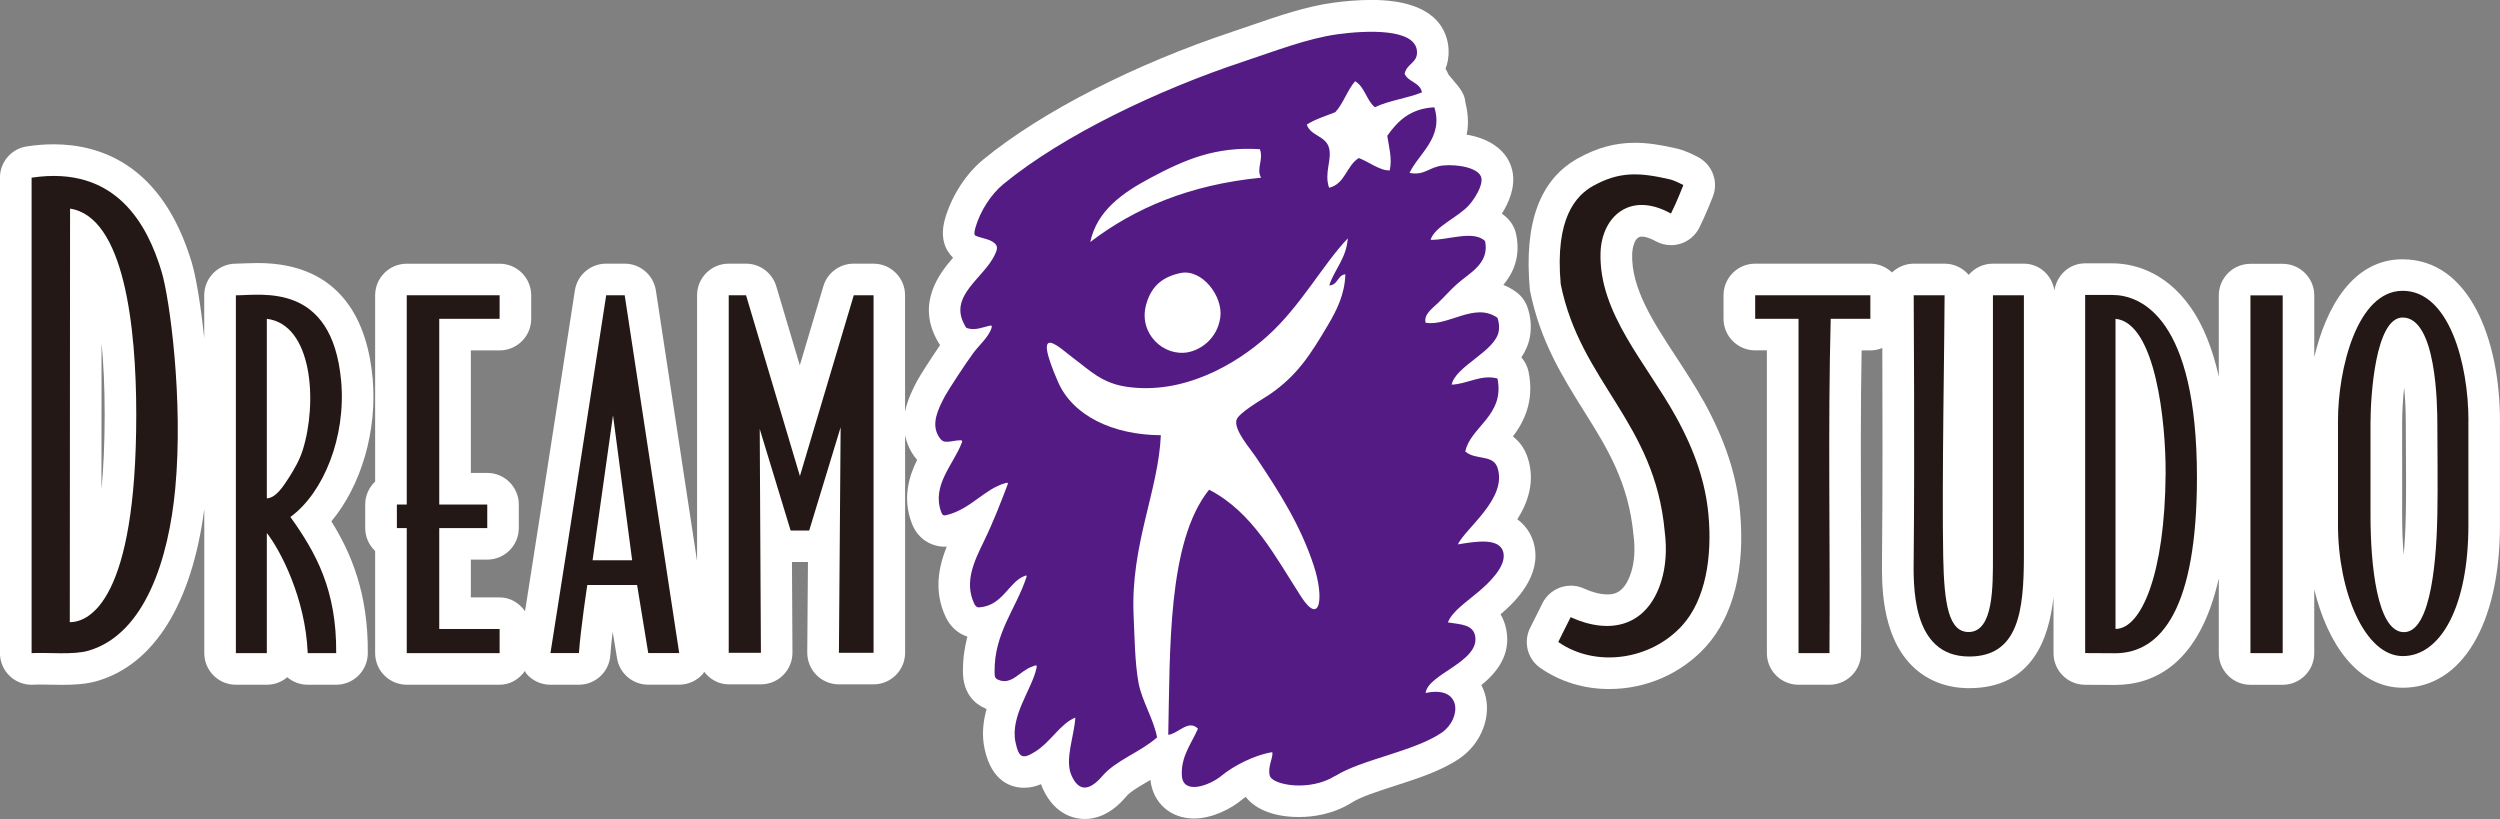
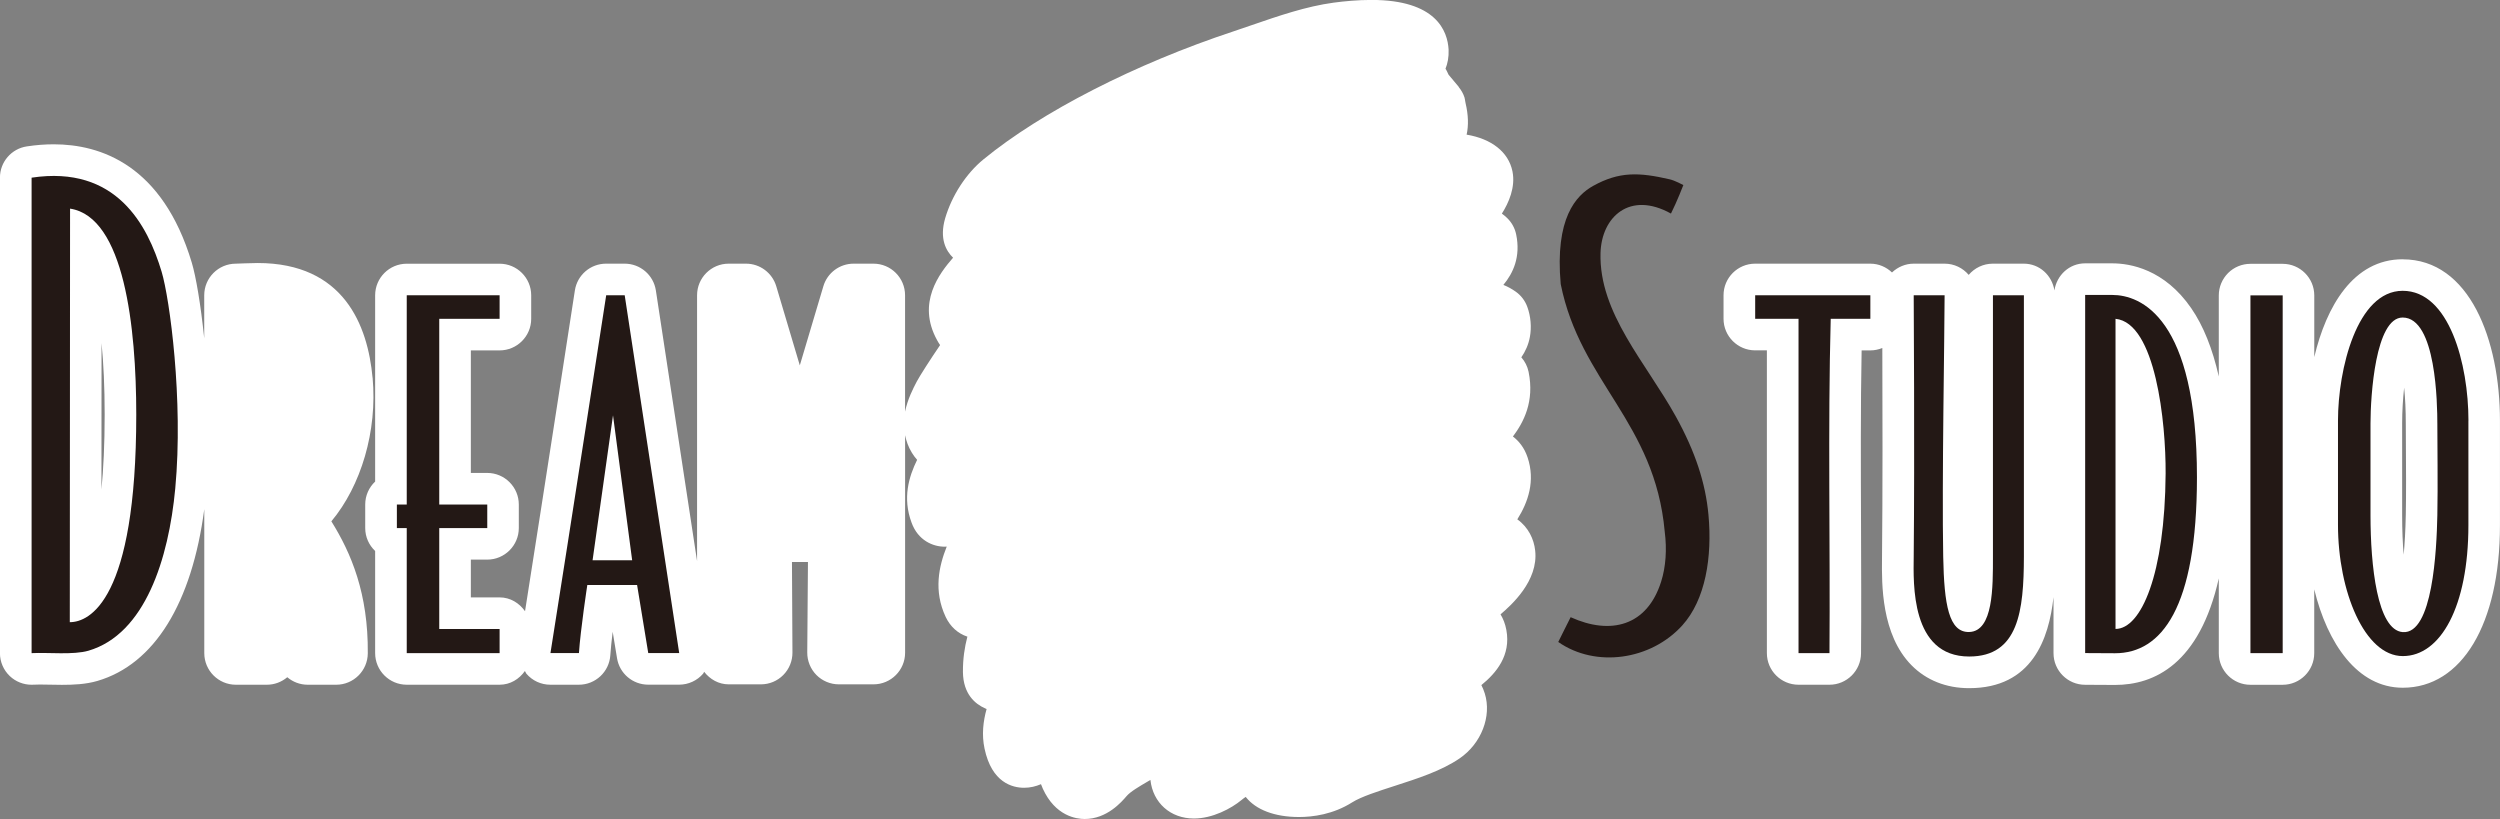
<svg xmlns="http://www.w3.org/2000/svg" id="_レイヤー_1" data-name=" レイヤー 1" viewBox="0 0 46.602 15.268">
  <rect x="0" y="0" width="46.602" height="15.268" fill="#808080" stroke="none" />
  <defs>
    <style>
      .cls-1, .cls-2 {
        fill: #231815;
      }

      .cls-1, .cls-2, .cls-3, .cls-4 {
        stroke-width: 0px;
      }

      .cls-2, .cls-3 {
        fill-rule: evenodd;
      }

      .cls-3 {
        fill: #541b85;
      }

      .cls-4 {
        fill: #fff;
      }
    </style>
  </defs>
  <g>
    <path class="cls-4" d="M28.617,10.263c-.023-.212-.125-.433-.333-.582.201-.32.339-.715.191-1.156-.061-.181-.162-.304-.273-.388.2-.266.405-.653.292-1.206-.021-.102-.068-.194-.135-.27.075-.11.133-.235.159-.379.034-.181.017-.387-.049-.565-.041-.112-.115-.209-.213-.279-.073-.052-.151-.095-.232-.127.182-.218.326-.524.238-.943-.024-.116-.083-.222-.168-.304-.031-.03-.063-.057-.098-.082.126-.198.258-.492.197-.79-.074-.359-.391-.605-.854-.682.038-.171.032-.369-.019-.584-.001-.011-.004-.021-.006-.031-.007-.026-.005-.049-.014-.076-.023-.072-.06-.136-.105-.192-.002-.003-.002-.006-.004-.009l-.189-.226c-.019-.037-.034-.079-.057-.11.039-.097.064-.216.058-.357-.019-.346-.229-.926-1.438-.926-.253,0-.51.024-.707.051-.508.069-1.021.245-1.517.416l-.343.117c-1.841.609-3.585,1.502-4.667,2.389-.322.264-.588.673-.713,1.099-.11.38.018.608.148.733-.253.291-.682.84-.298,1.537.018.033.036.063.056.092-.167.244-.377.57-.434.678-.068.13-.172.33-.219.563v-2.17c0-.325-.264-.589-.589-.589h-.37c-.26,0-.49.171-.564.421l-.439,1.475-.439-1.475c-.075-.25-.304-.421-.564-.421h-.323c-.325,0-.589.264-.589.589v4.956l-.768-5.045c-.044-.288-.291-.5-.582-.5h-.346c-.291,0-.538.212-.582.5,0,0-.555,3.608-.929,5.979-.107-.152-.274-.258-.474-.258h-.536v-.704h.305c.325,0,.589-.264.589-.589v-.438c0-.325-.264-.589-.589-.589h-.305v-2.284h.536c.325,0,.589-.264.589-.589v-.438c0-.325-.264-.589-.589-.589h-1.731c-.325,0-.589.264-.589.589v3.472c-.114.108-.185.259-.185.428v.438c0,.169.071.32.185.428v1.904c0,.325.264.589.589.589h1.731c.199,0,.366-.105.472-.256.011.015.014.034.026.049.112.132.275.207.448.207h.531c.31,0,.566-.24.587-.549.008-.125.025-.28.044-.438l.081.492c.046.285.292.494.581.494h.577c.172,0,.335-.075.447-.205.009-.01.011-.024.019-.035.108.139.269.234.458.234h.6c.157,0,.307-.062.417-.174.11-.11.172-.262.171-.418l-.009-1.688h.298l-.013,1.686c-.001.157.061.309.171.42s.261.174.418.174h.646c.325,0,.589-.264.589-.589v-4.055c.022.108.059.218.127.328.031.05.063.093.097.131-.152.31-.276.709-.103,1.172.12.33.397.447.616.447.011,0,.024-.001.039-.002-.147.367-.248.825-.02,1.311.085.179.224.308.405.368-.052.197-.085.415-.083.66.005.411.229.596.414.677.009.004.018.008.027.012-.063.227-.094.477-.038.739.134.634.52.729.738.729.116,0,.22-.027.314-.067.01.029.022.058.035.086.233.509.624.563.78.563.415,0,.689-.32.779-.425.072-.085.237-.181.396-.274l.05-.029c.046.426.373.719.811.719.348,0,.696-.187.886-.344.023-.02.05-.039.079-.059.186.238.537.375.994.375.256,0,.636-.048.992-.274.165-.104.481-.206.788-.305.43-.139.874-.281,1.214-.514.403-.275.601-.784.469-1.209-.017-.056-.039-.107-.064-.157.275-.223.554-.553.466-1.027-.021-.115-.06-.211-.109-.292.198-.168.71-.625.646-1.189Z" />
-     <path class="cls-4" d="M31.757,7.481c-.154-.279-.333-.552-.511-.825-.433-.661-.841-1.285-.821-1.926,0-.003.011-.32.178-.32.039,0,.125.011.26.086.089.049.187.074.286.074.059,0,.117-.009.174-.026.153-.047.28-.155.353-.298.123-.246.254-.584.254-.584.106-.276-.009-.587-.269-.729-.067-.037-.241-.126-.399-.163-.327-.076-.562-.108-.787-.108-.369,0-.705.092-1.06.289-.709.394-1.014,1.2-.896,2.461.188.942.605,1.608,1.009,2.253.429.684.833,1.33.923,2.322.032.25.017.485-.045.68-.13.413-.345.413-.447.413-.125,0-.275-.038-.434-.11-.079-.036-.162-.053-.244-.053-.212,0-.415.115-.521.313l-.233.466c-.137.263-.057.586.186.755.37.257.813.393,1.284.393.69,0,1.347-.288,1.803-.792.509-.562.734-1.453.636-2.509-.062-.682-.277-1.336-.677-2.062Z" />
    <path class="cls-4" d="M44.787,4.833c-.92,0-1.424.881-1.647,1.823v-1.149c0-.325-.264-.589-.589-.589h-.602c-.156,0-.306.062-.416.172-.11.111-.173.26-.173.416l0,1.512c-.116-.515-.286-.942-.513-1.272-.501-.728-1.139-.837-1.474-.837h-.505c-.295,0-.529.221-.572.505-.045-.281-.277-.499-.571-.499h-.577c-.181,0-.342.082-.45.209-.108-.128-.27-.209-.45-.209h-.576c-.152,0-.294.061-.404.164-.106-.101-.247-.164-.405-.164h-2.146c-.325,0-.589.264-.589.589v.438c0,.325.264.589.589.589h.219v5.644c0,.325.264.589.589.589h.577c.323,0,.586-.261.589-.584.006-.793.003-1.595,0-2.396-.004-1.092-.009-2.184.011-3.252h.162c.08,0,.155-.017.224-.045.004,1.037.007,2.694-.006,3.935-.005.456-.017,1.405.551,1.98.275.278.646.426,1.073.426,1.173,0,1.487-.917,1.573-1.697v1.045c0,.325.264.589.589.589l.557.003c.734,0,1.575-.392,1.935-1.986l0,1.394c0,.325.264.589.589.589h.601c.325,0,.589-.264.589-.589v-1.19c.247,1.011.805,1.834,1.65,1.834,1.101,0,1.812-1.188,1.812-3.028v-1.949c0-1.498-.562-3.009-1.814-3.009ZM44.846,9.592c-.006.297-.021.544-.039.749-.019-.211-.029-.456-.029-.737v-1.71c0-.231.015-.461.037-.668.02.192.031.419.031.682l.002.414c.003.387.006.883-.002,1.272Z" />
    <path class="cls-4" d="M6.945,7.043c-.089-.976-.534-2.14-2.142-2.14-.099,0-.407.012-.407.012-.325,0-.589.264-.589.589v.802c-.066-.634-.155-1.154-.232-1.41-.547-1.823-1.702-2.206-2.574-2.206-.157,0-.324.012-.501.039-.288.043-.501.291-.501.582v8.864c0,.161.066.316.184.428.11.104.255.161.405.161.01,0,.156-.004.156-.004l.41.006c.206,0,.445-.009.662-.073,1.064-.312,1.76-1.449,1.992-3.202v2.684c0,.325.264.589.589.589h.577c.145,0,.278-.053.381-.14.103.087.236.14.381.14h.531c.323,0,.586-.261.589-.584.01-1.117-.309-1.868-.679-2.462.554-.663.859-1.683.769-2.675ZM1.891,9.126l.002-2.731c.037.379.058.822.058,1.333,0,.553-.023,1.014-.06,1.398Z" />
  </g>
  <g>
-     <path class="cls-3" d="M24.893,14.46c-.482.306-1.178.171-1.223,0-.045-.171.069-.339.046-.439-.322.049-.72.252-.946.439s-.717.36-.739,0c-.022-.36.182-.603.3-.877-.177-.179-.365.092-.554.115.036-1.559-.019-3.603.762-4.57.814.422,1.229,1.242,1.714,1.993.362.561.432.014.236-.579-.248-.753-.642-1.37-1.073-2.014-.116-.173-.409-.503-.369-.692.029-.138.491-.394.623-.485.519-.358.76-.745,1.085-1.293.16-.27.315-.575.323-.946-.15.019-.135.203-.3.208.101-.306.317-.498.346-.877-.476.503-.882,1.269-1.5,1.823-.597.536-1.567,1.092-2.608.946-.481-.067-.703-.311-1.006-.535-.238-.176-.8-.736-.287.443.274.629,1.02.987,1.916.993-.045,1.038-.565,2.041-.508,3.347.019.423.024.898.092,1.269.062.334.281.674.346,1.016-.305.272-.768.427-1.016.716-.247.288-.441.298-.577,0-.136-.298.049-.735.069-1.085-.277.111-.453.449-.746.634-.238.15-.307.119-.369-.174-.104-.488.308-.991.391-1.382.017-.082-.027-.046-.075-.03-.235.076-.385.36-.642.246-.065-.029-.063-.069-.064-.152-.008-.715.399-1.171.589-1.746.017-.05.009-.05-.026-.037-.299.107-.409.56-.853.587-.037.002-.064-.016-.09-.07-.188-.399-.003-.784.176-1.152.188-.387.314-.721.445-1.063.015-.039.008-.045-.044-.03-.386.107-.648.49-1.099.596-.047.011-.071.002-.092-.055-.186-.499.227-.888.38-1.289.009-.022.025-.053-.026-.052-.09.001-.157.025-.244.028-.064.002-.104-.013-.157-.097-.146-.236-.017-.502.113-.75.057-.108.406-.642.539-.818.11-.144.266-.279.326-.438.026-.069.004-.069-.041-.058-.119.028-.253.084-.38.05-.054-.014-.044-.01-.079-.074-.295-.535.358-.865.562-1.291.023-.048.068-.134.031-.19-.075-.113-.256-.119-.386-.176-.025-.011-.029-.058-0-.155.09-.307.29-.618.521-.807,1.113-.913,2.892-1.76,4.478-2.285.582-.193,1.193-.432,1.754-.508.508-.069,1.454-.121,1.477.323.011.215-.187.217-.231.415.068.155.289.158.323.346-.273.111-.619.151-.877.277-.157-.127-.189-.381-.369-.485-.146.169-.218.413-.369.577-.181.073-.377.131-.531.231.069.215.356.206.415.439.056.219-.095.462,0,.739.3-.07.324-.414.554-.554.187.069.391.237.577.231.049-.227-.016-.435-.046-.646.194-.275.43-.508.877-.531.177.563-.289.859-.462,1.223.283.055.367-.113.623-.138.277-.028.678.045.716.231.03.147-.129.394-.231.508-.208.232-.639.397-.716.646.313.011.797-.187,1.016.023.088.422-.296.596-.531.808-.119.107-.237.242-.346.346-.108.103-.272.219-.231.369.419.073.915-.392,1.339-.092.031.085.037.182.023.254-.071.378-.801.641-.877.992.298-.012.542-.195.854-.115.142.69-.509.905-.6,1.362.199.167.516.049.6.3.191.57-.588,1.121-.739,1.431.34-.056.818-.14.854.185.027.24-.264.524-.462.692-.237.202-.497.37-.577.577.252.038.469.043.508.254.089.48-.886.709-.923,1.062.686-.148.67.485.3.739-.512.35-1.503.502-1.985.808ZM21.454,3.312c-.537.285-1.005.616-1.131,1.2.828-.634,1.855-1.069,3.185-1.2-.097-.16.051-.341-.023-.531-.823-.053-1.394.192-2.031.531ZM21.362,5.689c-.139.528.328.964.785.877.234-.045.543-.25.6-.646.057-.396-.34-.912-.739-.831-.399.081-.57.311-.646.6Z" />
    <g>
      <path class="cls-2" d="M31.379,3.45s-.118.307-.231.531c-.77-.428-1.293.065-1.313.732-.033,1.124.851,2.051,1.405,3.053.364.658.553,1.242.607,1.83.073.789-.056,1.584-.487,2.061-.589.652-1.618.795-2.313.31.079-.152.151-.311.231-.462.748.34,1.427.163,1.687-.663.088-.278.109-.601.067-.93-.184-2.047-1.572-2.787-1.939-4.616-.111-1.232.286-1.653.605-1.831.485-.269.853-.255,1.428-.122.097.022.251.106.251.106Z" />
      <path class="cls-2" d="M.589,3.312c1.579-.238,2.163.885,2.424,1.754.149.495.408,2.389.254,4.039-.123,1.315-.563,2.713-1.616,3.024-.282.083-.749.03-1.062.046V3.312ZM1.301,11.598c.366,0,1.239-.405,1.239-3.87,0-1.629-.223-3.685-1.234-3.839,0,1.163-.005,7.709-.005,7.709Z" />
      <path class="cls-2" d="M46.013,7.842v1.948c0,1.519-.519,2.44-1.223,2.44-.712,0-1.208-1.208-1.208-2.446v-1.943c0-.953.353-2.42,1.206-2.42.87,0,1.226,1.371,1.226,2.42ZM44.787,5.919c-.508,0-.599,1.459-.599,1.975v1.71c0,.934.124,2.142.601,2.179.559.044.632-1.53.645-2.179.011-.553,0-1.324,0-1.697s-.02-1.988-.647-1.988Z" />
-       <path class="cls-2" d="M5.413,9.636c.473.663.864,1.355.854,2.539h-.531c-.04-1.022-.511-1.921-.762-2.239v2.239h-.577v-6.67c.48,0,1.793-.253,1.962,1.593.096,1.047-.33,2.092-.946,2.539ZM4.974,9.29c.166-.008.301-.214.415-.392.094-.147.198-.328.254-.508.278-.885.186-2.341-.669-2.447v3.347Z" />
      <polygon class="cls-2" points="9.313 5.504 9.313 5.943 8.188 5.943 8.188 9.405 9.083 9.405 9.083 9.844 8.188 9.844 8.188 11.725 9.313 11.725 9.313 12.175 7.582 12.175 7.582 9.844 7.398 9.844 7.398 9.405 7.582 9.405 7.582 5.504 9.313 5.504" />
      <path class="cls-2" d="M11.645,5.504l1.016,6.67h-.577l-.208-1.269h-.928s-.126.823-.156,1.269h-.531c.362-2.277,1.039-6.67,1.039-6.67h.346ZM11.045,10.444h.739l-.357-2.702-.381,2.702Z" />
-       <polygon class="cls-2" points="13.907 5.504 14.911 8.874 15.915 5.504 16.284 5.504 16.284 12.169 15.638 12.169 15.67 7.965 15.084 9.89 14.738 9.89 14.162 7.997 14.184 12.169 13.584 12.169 13.584 5.504 13.907 5.504" />
      <path class="cls-2" d="M32.718,5.504h2.147v.439h-.739c-.054,2.031-.008,4.162-.023,6.232h-.577v-6.232h-.808v-.439Z" />
      <path class="cls-2" d="M36.249,5.504c0,.691-.052,3.476-.026,4.873.017.895.105,1.414.484,1.404.451-.012.443-.84.443-1.404v-4.873h.577c0.0.855.001,4.243,0,4.873-.002,1.007-.099,1.861-1.02,1.861-1.093,0-1.039-1.366-1.034-1.861.019-1.897-0-4.873-0-4.873h.577Z" />
      <path class="cls-2" d="M38.869,5.498h.505c.529,0,1.58.418,1.579,3.403-.001,2.429-.658,3.276-1.527,3.276-.185,0-.36-.003-.557-.003v-6.676ZM40.369,8.827c.006-.943-.185-2.81-.934-2.884v5.781c.478,0,.921-1.018.934-2.897Z" />
      <rect class="cls-1" x="41.95" y="5.506" width=".601" height="6.669" />
    </g>
  </g>
</svg>